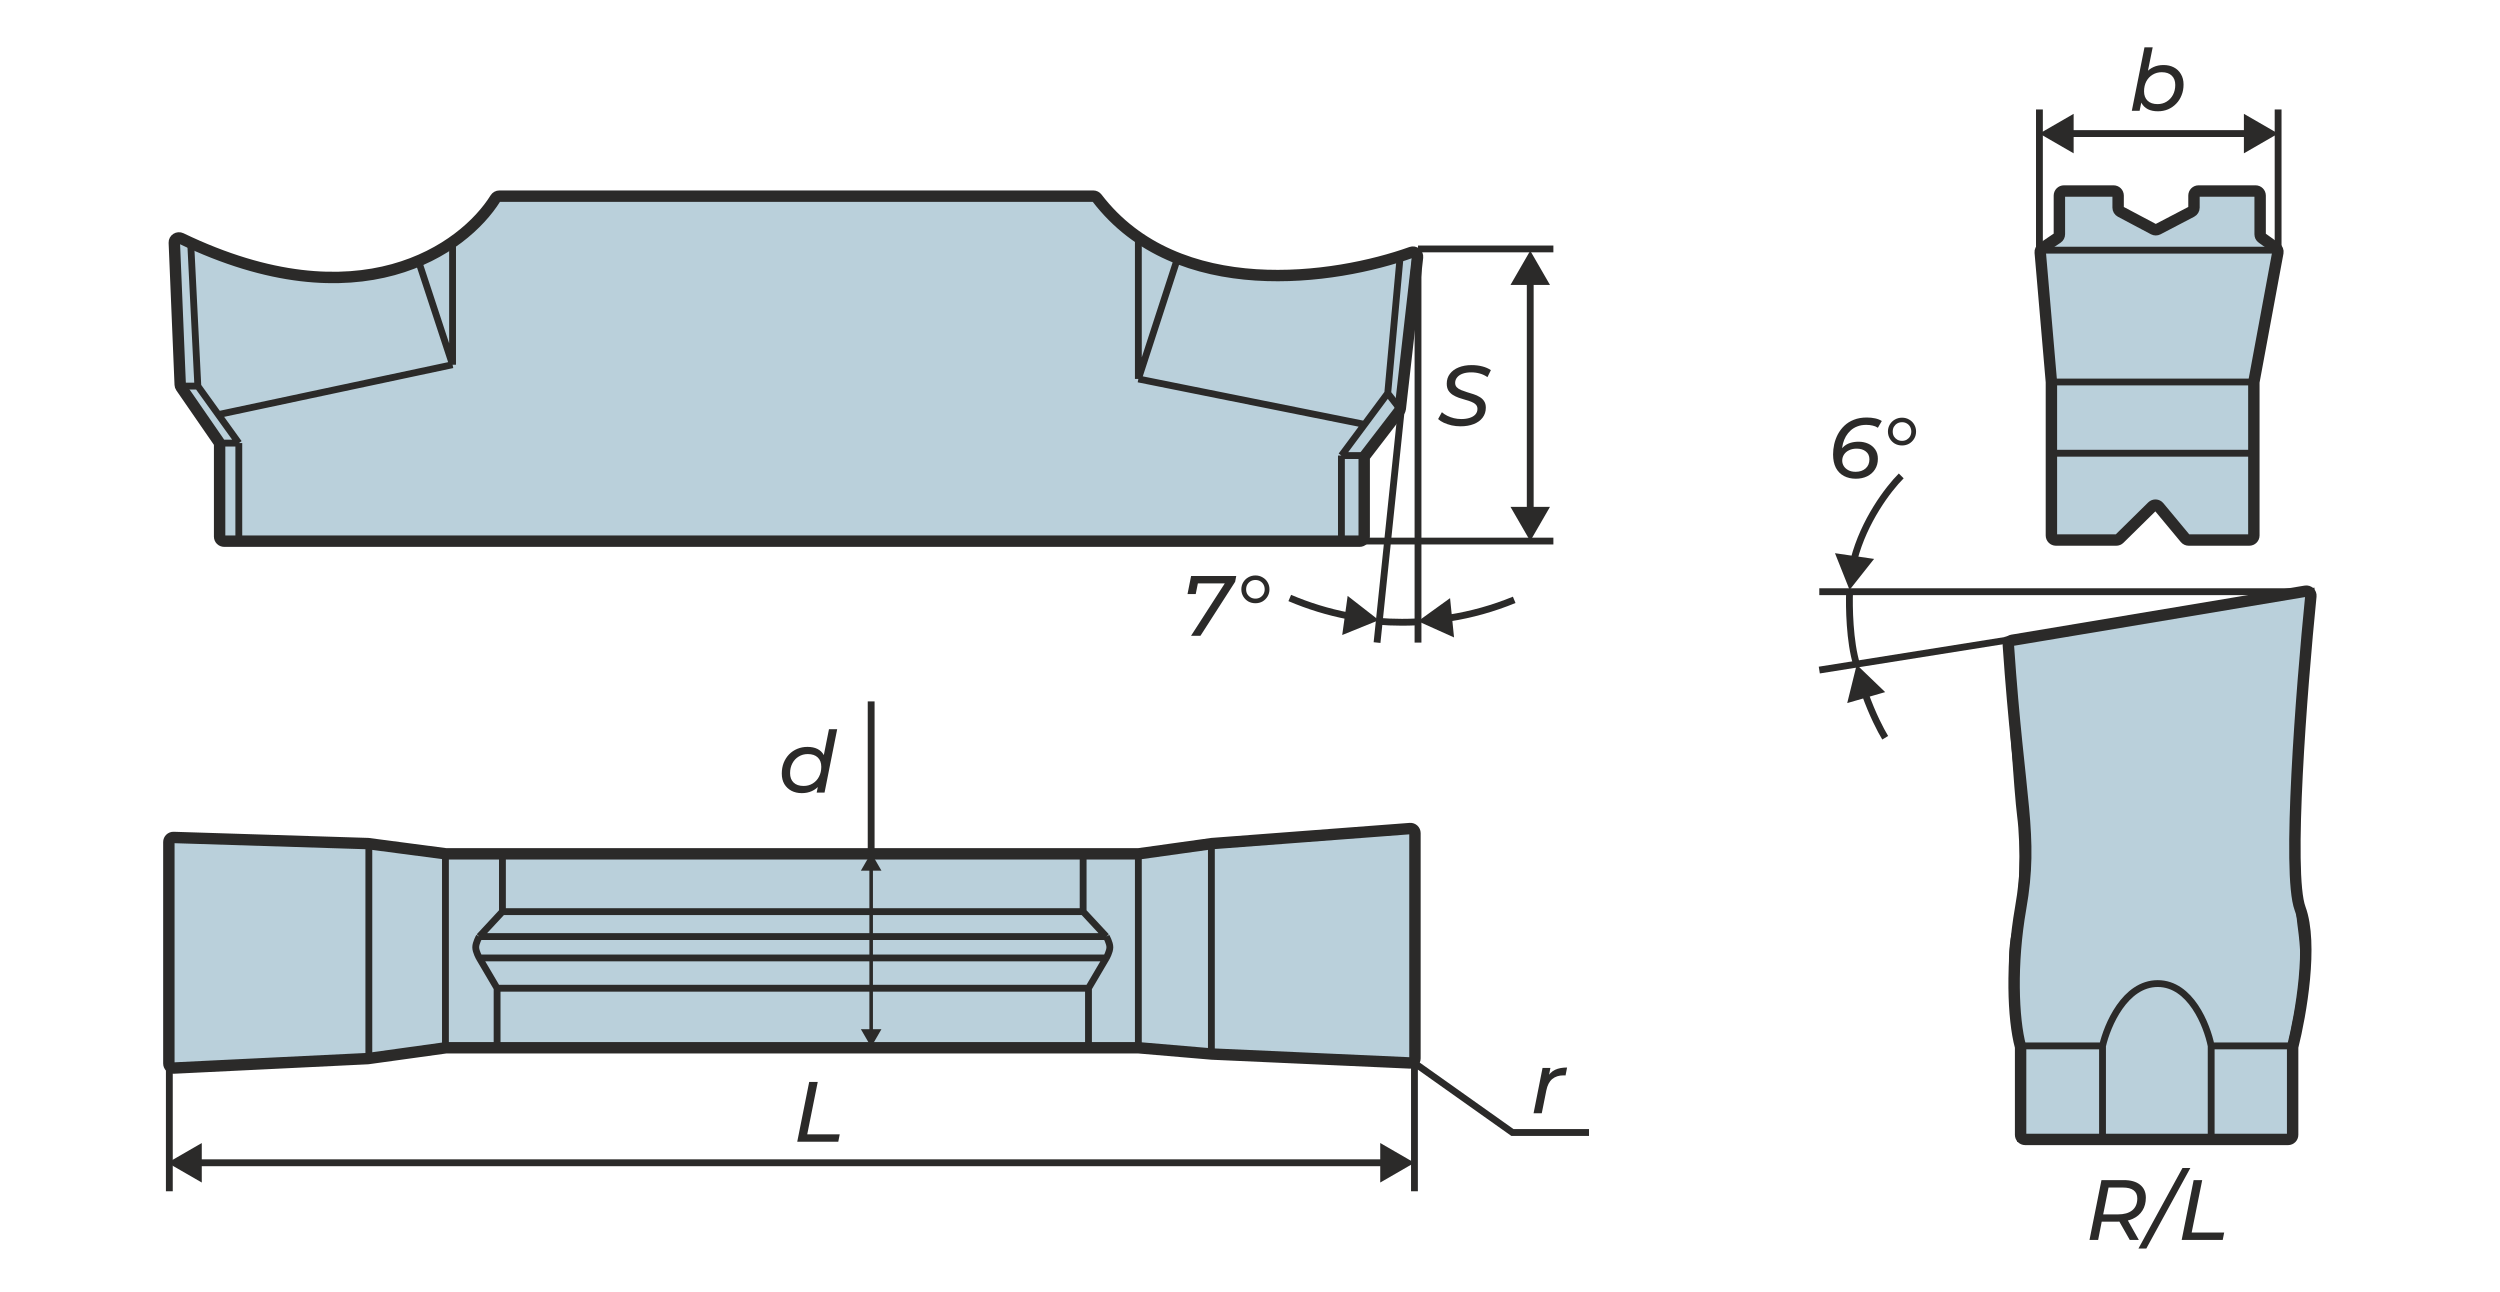
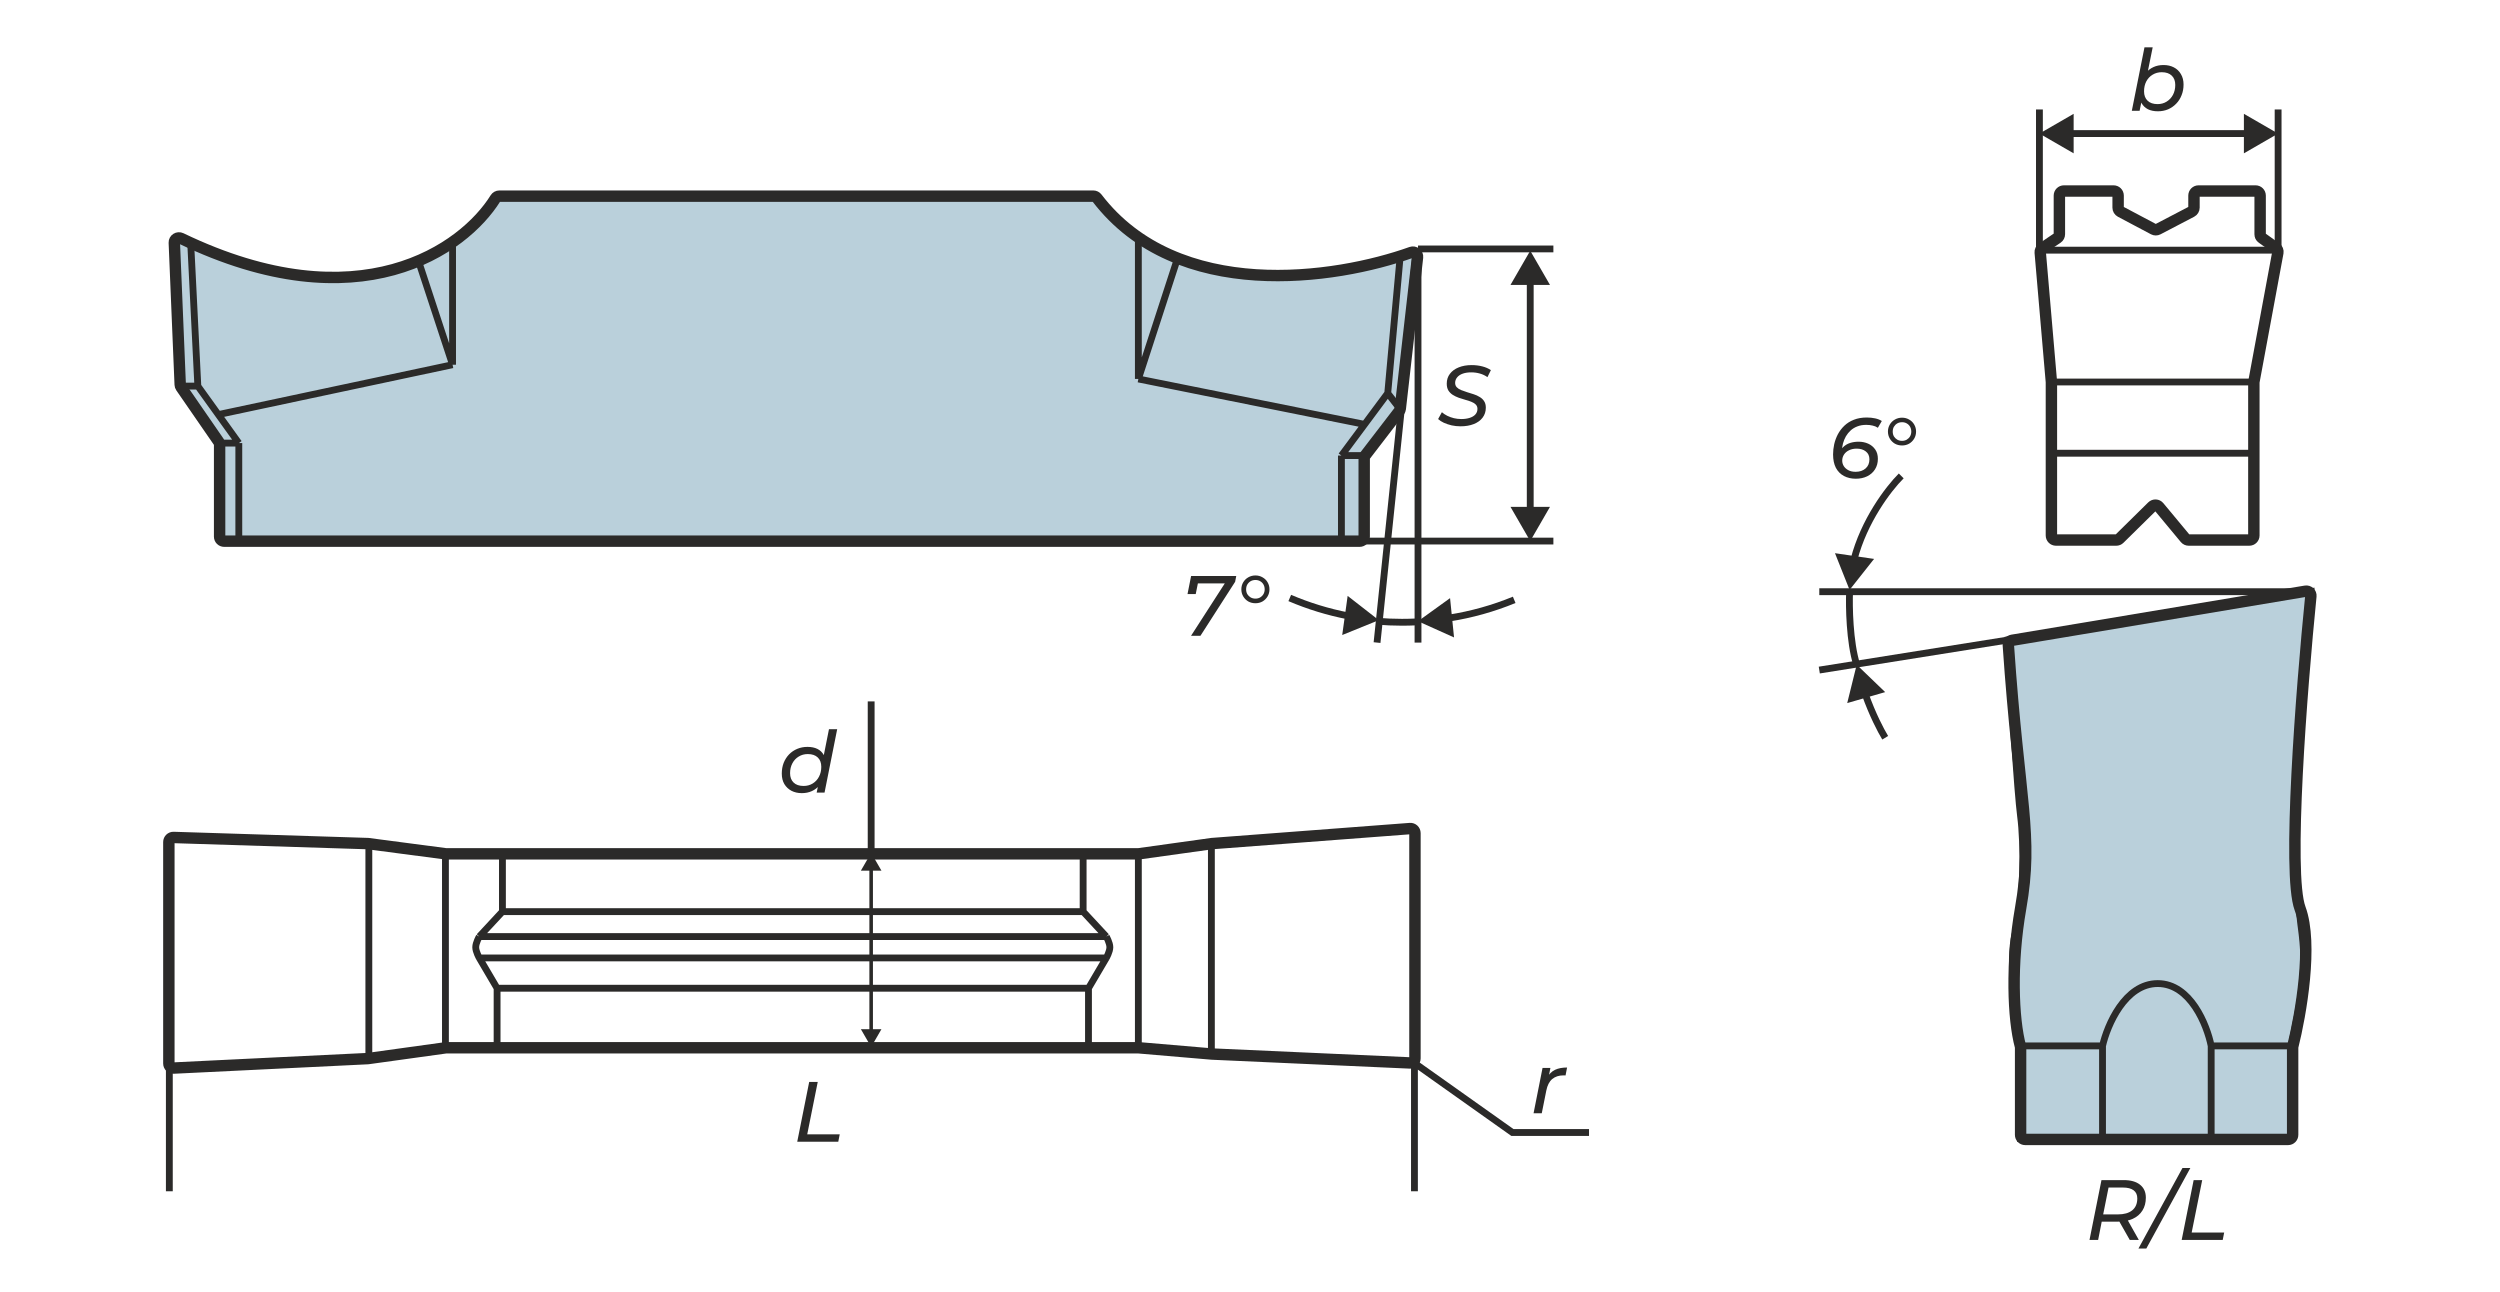
<svg xmlns="http://www.w3.org/2000/svg" width="2400" height="1240" viewBox="0 0 2400 1240" fill="none">
  <path d="M172.826 370.643L166.34 232.809C166.182 229.455 169.706 227.173 172.722 228.65C176.207 230.356 179.662 231.998 183.087 233.578C279.779 278.187 352.378 273.049 401.969 251.286C414.191 245.923 425.016 239.55 434.46 232.662C452.995 219.145 466.208 203.647 474.224 189.92C475.029 188.541 476.492 187.671 478.089 187.671H1049.5C1050.93 187.671 1052.26 188.369 1053.1 189.524C1064.52 205.319 1077.98 218.085 1092.82 228.294C1104.6 236.406 1117.26 242.904 1130.44 248.025C1204.79 276.91 1296.05 261.993 1344.19 245.812L1353.16 242.823C1356.17 241.818 1359.22 244.257 1358.9 247.419L1344.19 392.874L1309.99 437.334V515.035C1309.99 517.454 1308.03 519.415 1305.61 519.415H1287.76H229.257H214.827C212.408 519.415 210.447 517.454 210.447 515.035V425.364L172.826 370.643Z" fill="#BAD0DB" />
  <path d="M172.826 370.643L166.34 232.809C166.182 229.455 169.706 227.173 172.722 228.65C176.207 230.356 179.662 231.998 183.087 233.578M172.826 370.643L210.447 425.364M172.826 370.643H189.927M210.447 425.364V515.035C210.447 517.454 212.408 519.415 214.827 519.415H229.257M210.447 425.364H229.257M1309.99 437.334V515.035C1309.99 517.454 1308.03 519.415 1305.61 519.415H1287.76M1309.99 437.334L1344.19 392.874M1309.99 437.334H1287.76M1344.19 392.874L1358.9 247.419C1359.22 244.257 1356.17 241.818 1353.16 242.823L1344.19 245.812M1344.19 392.874L1332.22 377.483M1344.19 245.812L1332.22 377.483M1344.19 245.812C1296.05 261.993 1204.79 276.91 1130.44 248.025M183.087 233.578L189.927 370.643M183.087 233.578C279.779 278.187 352.378 273.049 401.969 251.286M189.927 370.643L209.592 398.004M229.257 425.364V519.415M229.257 425.364L209.592 398.004M229.257 519.415H1287.76M209.592 398.004L434.46 350.123M434.46 350.123V232.662M434.46 350.123L401.969 251.286M434.46 232.662C452.995 219.145 466.208 203.647 474.224 189.92C475.029 188.541 476.492 187.671 478.089 187.671H1049.5C1050.93 187.671 1052.26 188.369 1053.1 189.524C1064.52 205.319 1077.98 218.085 1092.82 228.294M434.46 232.662C425.016 239.55 414.191 245.923 401.969 251.286M1287.76 519.415V437.334M1287.76 437.334L1309.99 407.409M1332.22 377.483L1309.99 407.409M1309.99 407.409L1092.82 363.803M1092.82 363.803L1130.44 248.025M1092.82 363.803V228.294M1130.44 248.025C1117.26 242.904 1104.6 236.406 1092.82 228.294" stroke="#2B2A29" stroke-width="6.57" />
-   <path d="M162.566 1021.06V807.833C162.566 805.368 164.6 803.388 167.064 803.454L354.089 808.464L427.62 818.724H482.34H1039.81H1092.82L1162.93 808.464L1353.18 795.113C1355.72 794.935 1357.87 796.942 1357.87 799.482V1015.93C1357.87 1018.42 1355.79 1020.42 1353.3 1020.31L1162.93 1011.96L1092.82 1005.12H1044.94H477.21H427.62L354.089 1017.09L167.142 1025.43C164.648 1025.54 162.566 1023.55 162.566 1021.06Z" fill="#BAD0DB" />
  <path d="M354.089 1017.09L167.142 1025.43C164.648 1025.54 162.566 1023.55 162.566 1021.06V807.833C162.566 805.368 164.6 803.388 167.064 803.454L354.089 808.464M354.089 1017.09L427.62 1005.12M354.089 1017.09V808.464M427.62 1005.12V818.724M427.62 1005.12H477.21M1092.82 1005.12L1162.93 1011.96M1092.82 1005.12V818.724M1092.82 1005.12H477.21M1162.93 1011.96L1353.3 1020.31C1355.79 1020.42 1357.87 1018.42 1357.87 1015.93V799.482C1357.87 796.942 1355.72 794.935 1353.18 795.113L1162.93 808.464M1162.93 1011.96V808.464M1162.93 808.464L1092.82 818.724M1092.82 818.724H482.34M427.62 818.724L354.089 808.464M427.62 818.724H482.34M482.34 818.724V875.155M482.34 875.155L460.11 899.095M482.34 875.155H1039.81M460.11 899.095C460.11 899.095 456.69 905.132 456.69 909.355C456.69 913.579 460.11 919.615 460.11 919.615M460.11 899.095H1062.04M460.11 919.615L477.21 948.686M460.11 919.615H1062.04M477.21 948.686V1005.12M477.21 948.686H1044.94M1039.81 818.724V875.155M1039.81 875.155L1062.04 899.095M1062.04 899.095C1062.04 899.095 1065.46 905.132 1065.46 909.355C1065.46 913.579 1062.04 919.615 1062.04 919.615M1062.04 919.615L1044.94 948.686M1044.94 948.686V1005.12" stroke="#2B2A29" stroke-width="6.57" />
  <path d="M836.314 818.724L826.442 835.824H846.187L836.314 818.724ZM836.314 1005.12L846.187 988.016H826.442L836.314 1005.12ZM834.604 834.114V989.726H838.024V834.114H834.604Z" fill="#2B2A29" />
  <path d="M836.315 818.724V673.372M162.566 1023.93V1143.63M1357.87 1143.63V1020.51L1451.92 1087.2H1525.45" stroke="#2B2A29" stroke-width="6.57" />
-   <path d="M1357.87 1116.27L1325.02 1097.3V1135.23L1357.87 1116.27ZM160.856 1116.27L193.705 1135.23V1097.3L160.856 1116.27ZM1328.31 1112.98H190.42V1119.55H1328.31V1112.98Z" fill="#2B2A29" />
  <path d="M1309.99 519.415H1491.25M1361.29 238.972H1491.25M1361.29 238.972V616.887M1361.29 238.972L1321.96 616.887" stroke="#2B2A29" stroke-width="6.57" />
  <path d="M1469.02 240.682L1450.06 273.531H1487.99L1469.02 240.682ZM1469.02 519.415L1487.99 486.566H1450.06L1469.02 519.415ZM1465.74 270.246V489.851H1472.31V270.246H1465.74Z" fill="#2B2A29" />
  <path d="M1323.67 595.352L1293.74 572.054L1288.53 609.625L1323.67 595.352ZM1295.01 588.066C1275.7 584.332 1257.11 578.58 1239.46 571.039L1236.88 577.08C1254.95 584.803 1273.99 590.693 1293.77 594.516L1295.01 588.066Z" fill="#2B2A29" />
  <path d="M1361.29 596.388L1395.88 611.944L1392.06 574.207L1361.29 596.388ZM1452.38 572.809C1432.7 580.911 1411.87 586.798 1390.2 590.161L1391.21 596.653C1413.39 593.21 1434.72 587.181 1454.88 578.884L1452.38 572.809Z" fill="#2B2A29" />
  <path d="M1359.58 597.05C1355.05 597.269 1350.49 597.38 1345.9 597.38C1337.84 597.38 1329.85 597.037 1321.96 596.366" stroke="#2B2A29" stroke-width="6.57" />
  <path d="M1402.1 409.26C1399.2 409.26 1396.35 408.959 1393.56 408.357C1390.83 407.7 1388.31 406.852 1386.01 405.812C1383.77 404.773 1381.96 403.596 1380.59 402.283L1384.21 395.716C1385.68 397.03 1387.41 398.179 1389.38 399.164C1391.4 400.149 1393.53 400.915 1395.78 401.462C1398.08 402.009 1400.43 402.283 1402.84 402.283C1405.9 402.283 1408.61 401.9 1410.96 401.134C1413.32 400.368 1415.12 399.273 1416.38 397.85C1417.69 396.373 1418.35 394.595 1418.35 392.515C1418.35 390.819 1417.8 389.423 1416.71 388.329C1415.61 387.235 1414.19 386.359 1412.44 385.702C1410.74 384.991 1408.83 384.362 1406.7 383.815C1404.62 383.213 1402.51 382.556 1400.38 381.845C1398.3 381.079 1396.38 380.148 1394.63 379.054C1392.93 377.959 1391.54 376.564 1390.44 374.868C1389.4 373.117 1388.88 370.928 1388.88 368.301C1388.88 364.635 1389.9 361.489 1391.92 358.862C1393.95 356.181 1396.74 354.129 1400.29 352.706C1403.9 351.228 1408.06 350.49 1412.77 350.49C1416.33 350.49 1419.72 350.9 1422.95 351.721C1426.18 352.542 1428.94 353.746 1431.24 355.332L1427.95 362.063C1425.82 360.531 1423.41 359.382 1420.73 358.616C1418.05 357.85 1415.26 357.467 1412.36 357.467C1409.24 357.467 1406.53 357.877 1404.23 358.698C1401.93 359.519 1400.16 360.695 1398.9 362.227C1397.64 363.705 1396.98 365.456 1396.93 367.48C1396.93 369.232 1397.45 370.654 1398.49 371.749C1399.53 372.843 1400.92 373.746 1402.67 374.457C1404.42 375.169 1406.34 375.853 1408.42 376.509C1410.55 377.111 1412.66 377.768 1414.74 378.479C1416.82 379.136 1418.73 380.011 1420.48 381.106C1422.29 382.146 1423.71 383.486 1424.75 385.128C1425.85 386.769 1426.39 388.849 1426.39 391.366C1426.39 395.032 1425.36 398.233 1423.28 400.969C1421.25 403.651 1418.41 405.703 1414.74 407.126C1411.13 408.548 1406.91 409.26 1402.1 409.26Z" fill="#2B2A29" />
  <path d="M2005.92 1190.36L2017.41 1132.9H2038.83C2045.56 1132.9 2050.76 1134.38 2054.43 1137.33C2058.15 1140.29 2060.01 1144.42 2060.01 1149.73C2060.01 1154.54 2058.91 1158.67 2056.73 1162.12C2054.59 1165.57 2051.5 1168.22 2047.45 1170.08C2043.4 1171.89 2038.59 1172.79 2033 1172.79H2014.21L2018.39 1169.02L2014.21 1190.36H2005.92ZM2044.58 1190.36L2032.76 1169.51H2041.54L2053.28 1190.36H2044.58ZM2018.23 1169.92L2015.44 1165.82H2033.25C2039.11 1165.82 2043.65 1164.53 2046.88 1161.96C2050.16 1159.33 2051.8 1155.5 2051.8 1150.47C2051.8 1147.02 2050.62 1144.42 2048.27 1142.67C2045.92 1140.92 2042.53 1140.04 2038.09 1140.04H2020.86L2025.04 1135.86L2018.23 1169.92ZM2052.91 1198.57L2095.19 1121.25H2102.74L2060.47 1198.57H2052.91ZM2094.41 1190.36L2105.9 1132.9H2114.11L2104.01 1183.22H2135.21L2133.81 1190.36H2094.41Z" fill="#2B2A29" />
  <path d="M1143.38 610.385L1178.18 556.376L1179.99 560.07H1145.84L1150.77 556.048L1147.89 570.33H1140.01L1143.46 552.929H1186.8L1185.73 558.51L1152.41 610.385H1143.38ZM1205.23 579.112C1202.71 579.112 1200.41 578.538 1198.33 577.389C1196.31 576.185 1194.7 574.571 1193.49 572.546C1192.29 570.521 1191.69 568.25 1191.69 565.733C1191.69 563.271 1192.29 561.027 1193.49 559.003C1194.7 556.978 1196.31 555.391 1198.33 554.242C1200.41 553.038 1202.71 552.436 1205.23 552.436C1207.75 552.436 1210.02 553.038 1212.04 554.242C1214.12 555.391 1215.74 556.978 1216.88 559.003C1218.09 561.027 1218.69 563.271 1218.69 565.733C1218.69 568.25 1218.09 570.521 1216.88 572.546C1215.68 574.571 1214.07 576.185 1212.04 577.389C1210.02 578.538 1207.75 579.112 1205.23 579.112ZM1205.23 574.68C1206.93 574.68 1208.43 574.297 1209.74 573.531C1211.11 572.71 1212.18 571.643 1212.94 570.33C1213.71 568.962 1214.09 567.457 1214.09 565.815C1214.09 564.064 1213.71 562.505 1212.94 561.137C1212.18 559.769 1211.11 558.702 1209.74 557.935C1208.43 557.169 1206.93 556.786 1205.23 556.786C1203.53 556.786 1202 557.169 1200.63 557.935C1199.32 558.702 1198.25 559.769 1197.43 561.137C1196.67 562.45 1196.28 564.009 1196.28 565.815C1196.28 567.512 1196.67 569.044 1197.43 570.412C1198.25 571.725 1199.32 572.765 1200.63 573.531C1202 574.297 1203.53 574.68 1205.23 574.68Z" fill="#2B2A29" />
  <path d="M1781.58 459.578C1777.32 459.578 1773.51 458.703 1770.18 456.952C1766.89 455.201 1764.32 452.601 1762.46 449.154C1760.65 445.652 1759.75 441.356 1759.75 436.267C1759.75 433.039 1760.11 429.783 1760.82 426.5C1761.58 423.162 1762.76 419.961 1764.35 416.896C1765.99 413.832 1768.07 411.096 1770.59 408.688C1773.16 406.226 1776.22 404.31 1779.78 402.942C1783.34 401.52 1787.47 400.808 1792.17 400.808C1794.96 400.808 1797.62 401.082 1800.14 401.629C1802.65 402.176 1804.79 403.024 1806.54 404.174L1802.76 410.658C1801.23 409.618 1799.51 408.907 1797.59 408.524C1795.73 408.086 1793.73 407.867 1791.6 407.867C1788.42 407.867 1785.58 408.36 1783.06 409.345C1780.6 410.275 1778.47 411.561 1776.66 413.203C1774.85 414.844 1773.32 416.732 1772.06 418.866C1770.86 421 1769.93 423.271 1769.27 425.679C1768.67 428.087 1768.32 430.494 1768.21 432.902C1768.15 434.434 1768.1 435.583 1768.04 436.349C1768.04 437.115 1768.04 437.772 1768.04 438.319L1764.76 437.17C1765.8 433.942 1767.28 431.37 1769.19 429.455C1771.16 427.485 1773.43 426.089 1776 425.268C1778.58 424.448 1781.31 424.037 1784.21 424.037C1787.6 424.037 1790.7 424.666 1793.49 425.925C1796.28 427.184 1798.52 429.044 1800.22 431.507C1801.91 433.914 1802.76 436.897 1802.76 440.453C1802.76 444.339 1801.83 447.731 1799.97 450.631C1798.17 453.477 1795.65 455.693 1792.42 457.28C1789.25 458.812 1785.63 459.578 1781.58 459.578ZM1781.42 452.93C1785.31 452.93 1788.48 451.863 1790.94 449.729C1793.4 447.594 1794.64 444.667 1794.64 440.946C1794.64 437.663 1793.49 435.146 1791.19 433.394C1788.94 431.589 1786.02 430.686 1782.41 430.686C1779.61 430.686 1777.18 431.206 1775.1 432.245C1773.02 433.23 1771.41 434.598 1770.26 436.349C1769.11 438.1 1768.53 440.07 1768.53 442.259C1768.53 444.065 1769.03 445.789 1770.01 447.43C1771 449.017 1772.45 450.33 1774.36 451.37C1776.28 452.41 1778.63 452.93 1781.42 452.93ZM1825.96 427.649C1823.45 427.649 1821.15 427.074 1819.07 425.925C1817.04 424.721 1815.43 423.107 1814.22 421.082C1813.02 419.058 1812.42 416.787 1812.42 414.27C1812.42 411.807 1813.02 409.564 1814.22 407.539C1815.43 405.514 1817.04 403.927 1819.07 402.778C1821.15 401.574 1823.45 400.972 1825.96 400.972C1828.48 400.972 1830.75 401.574 1832.78 402.778C1834.85 403.927 1836.47 405.514 1837.62 407.539C1838.82 409.564 1839.42 411.807 1839.42 414.27C1839.42 416.787 1838.82 419.058 1837.62 421.082C1836.41 423.107 1834.8 424.721 1832.78 425.925C1830.75 427.074 1828.48 427.649 1825.96 427.649ZM1825.96 423.216C1827.66 423.216 1829.16 422.833 1830.48 422.067C1831.84 421.246 1832.91 420.179 1833.68 418.866C1834.44 417.498 1834.83 415.993 1834.83 414.352C1834.83 412.601 1834.44 411.041 1833.68 409.673C1832.91 408.305 1831.84 407.238 1830.48 406.472C1829.16 405.706 1827.66 405.323 1825.96 405.323C1824.27 405.323 1822.73 405.706 1821.37 406.472C1820.05 407.238 1818.99 408.305 1818.16 409.673C1817.4 410.986 1817.02 412.546 1817.02 414.352C1817.02 416.048 1817.4 417.58 1818.16 418.948C1818.99 420.261 1820.05 421.301 1821.37 422.067C1822.73 422.833 1824.27 423.216 1825.96 423.216Z" fill="#2B2A29" />
  <path d="M769.72 761.415C766.053 761.415 762.77 760.676 759.87 759.199C756.97 757.666 754.671 755.505 752.975 752.714C751.333 749.924 750.513 746.558 750.513 742.618C750.513 738.897 751.115 735.477 752.318 732.358C753.577 729.239 755.301 726.53 757.49 724.232C759.733 721.934 762.36 720.155 765.369 718.897C768.379 717.638 771.635 717.009 775.137 717.009C778.913 717.009 782.114 717.666 784.74 718.979C787.367 720.292 789.392 722.235 790.814 724.807C792.237 727.324 792.949 730.416 792.949 734.082C792.949 738.131 792.429 741.825 791.389 745.163C790.349 748.501 788.79 751.401 786.71 753.863C784.686 756.271 782.251 758.132 779.405 759.445C776.56 760.758 773.331 761.415 769.72 761.415ZM771.443 754.52C774.727 754.52 777.654 753.727 780.226 752.14C782.798 750.553 784.795 748.391 786.218 745.655C787.695 742.865 788.434 739.691 788.434 736.134C788.434 732.303 787.312 729.321 785.069 727.187C782.825 724.998 779.624 723.904 775.465 723.904C772.237 723.904 769.337 724.697 766.765 726.284C764.193 727.816 762.168 729.978 760.691 732.769C759.213 735.505 758.474 738.678 758.474 742.29C758.474 746.066 759.596 749.048 761.84 751.237C764.083 753.426 767.285 754.52 771.443 754.52ZM784.002 760.922L786.3 749.677L788.844 739.581L789.994 729.239L795.821 700.018H803.701L791.553 760.922H784.002Z" fill="#2B2A29" />
  <path d="M2046.55 106.343L2058.7 45.439H2066.58L2060.75 74.249L2057.88 84.181L2056.65 93.538L2054.02 106.343H2046.55ZM2071.59 106.836C2067.87 106.836 2064.67 106.179 2061.98 104.866C2059.36 103.498 2057.33 101.555 2055.91 99.038C2054.49 96.466 2053.78 93.374 2053.78 89.763C2053.78 85.713 2054.3 82.02 2055.34 78.682C2056.38 75.289 2057.91 72.389 2059.93 69.981C2062.01 67.573 2064.47 65.713 2067.32 64.4C2070.16 63.086 2073.39 62.43 2077 62.43C2080.73 62.43 2084.01 63.168 2086.85 64.646C2089.75 66.123 2092.03 68.285 2093.67 71.13C2095.36 73.921 2096.21 77.259 2096.21 81.144C2096.21 84.865 2095.58 88.285 2094.32 91.404C2093.12 94.523 2091.4 97.232 2089.15 99.53C2086.96 101.829 2084.36 103.634 2081.36 104.948C2078.35 106.206 2075.09 106.836 2071.59 106.836ZM2071.26 99.941C2074.54 99.941 2077.44 99.147 2079.96 97.56C2082.53 95.974 2084.56 93.812 2086.03 91.076C2087.51 88.285 2088.25 85.111 2088.25 81.555C2088.25 77.724 2087.13 74.742 2084.88 72.608C2082.64 70.419 2079.44 69.325 2075.28 69.325C2072.05 69.325 2069.12 70.118 2066.5 71.705C2063.93 73.237 2061.9 75.398 2060.42 78.189C2059 80.925 2058.29 84.099 2058.29 87.711C2058.29 91.486 2059.41 94.469 2061.66 96.657C2063.9 98.846 2067.1 99.941 2071.26 99.941Z" fill="#2B2A29" />
  <path d="M2218.49 568.024L1927.78 614.195C1930.06 660.365 1937.02 762.967 1939.75 783.487C1943.17 809.137 1943.17 863.858 1934.62 896.348C1927.78 922.34 1935.19 978.999 1939.75 1004.08V1093H2018.42H2122.73H2199.68V1004.08C2204.24 978.999 2215.64 939.099 2209.94 896.348C2206.52 870.698 2203.1 834.787 2203.1 783.487C2203.1 762.785 2216.21 614.195 2218.49 568.024Z" fill="#BAD0DB" />
  <path d="M1939.75 1004.08C1935.19 978.999 1927.78 922.34 1934.62 896.348C1943.17 863.858 1943.17 809.137 1939.75 783.487C1937.02 762.967 1930.06 660.365 1927.78 614.195L2218.49 568.024C2216.21 614.195 2203.1 762.785 2203.1 783.487C2203.1 834.787 2206.52 870.698 2209.94 896.348C2215.64 939.099 2204.24 978.999 2199.68 1004.08M1939.75 1004.08V1093H2018.42M1939.75 1004.08H2018.42M2199.68 1004.08V1093H2122.73M2199.68 1004.08H2122.73M2122.73 1093V1004.08M2122.73 1093H2018.42M2122.73 1004.08C2118.74 984.129 2102.89 944.229 2071.43 944.229C2039.96 944.229 2022.98 984.129 2018.42 1004.08M2018.42 1004.08V1093" stroke="#2B2A29" stroke-width="6.57" />
  <path d="M1746.52 568.024H2218.49L1746.52 643.265" stroke="#2B2A29" stroke-width="6.57" />
  <path d="M765.342 1096.09L776.833 1038.63H785.041L774.945 1088.95H806.136L804.741 1096.09H765.342Z" fill="#2B2A29" />
-   <path d="M1957.85 240.177L1974.63 229.498C1975.9 228.694 1976.66 227.3 1976.66 225.803V188.126C1976.66 185.707 1978.62 183.746 1981.04 183.746H2028.71C2031.13 183.746 2033.09 185.707 2033.09 188.126V199.906C2033.09 201.536 2034 203.03 2035.44 203.786L2066.97 220.302C2068.24 220.969 2069.76 220.969 2071.03 220.302L2102.57 203.786C2104.01 203.03 2104.91 201.536 2104.91 199.906V188.126C2104.91 185.707 2106.87 183.746 2109.29 183.746H2163.8C2166.22 183.746 2168.18 185.707 2168.18 188.126V225.803C2168.18 227.3 2168.95 228.694 2170.21 229.498L2186.99 240.177L2163.05 366.719V435.119V514.531C2163.05 516.949 2161.09 518.91 2158.67 518.91H2101.8C2100.52 518.91 2099.3 518.352 2098.47 517.381L2072.08 486.591C2070.42 484.654 2067.46 484.54 2065.66 486.344L2034.37 517.628C2033.55 518.449 2032.44 518.91 2031.28 518.91H1974.2C1971.78 518.91 1969.82 516.949 1969.82 514.531V435.119V366.719L1957.85 240.177Z" fill="#BAD0DB" />
  <path d="M1957.85 240.177L1974.63 229.498C1975.9 228.694 1976.66 227.3 1976.66 225.803V188.126C1976.66 185.707 1978.62 183.746 1981.04 183.746H2028.71C2031.13 183.746 2033.09 185.707 2033.09 188.126V199.906C2033.09 201.536 2034 203.03 2035.44 203.786L2066.97 220.302C2068.24 220.969 2069.76 220.969 2071.03 220.302L2102.57 203.786C2104.01 203.03 2104.91 201.536 2104.91 199.906V188.126C2104.91 185.707 2106.87 183.746 2109.29 183.746H2163.8C2166.22 183.746 2168.18 185.707 2168.18 188.126V225.803C2168.18 227.3 2168.95 228.694 2170.21 229.498L2186.99 240.177M1957.85 240.177L1969.82 366.719M1957.85 240.177H2186.99M1957.85 240.177V105.085M2186.99 240.177L2163.05 366.719M2186.99 240.177V105.085M2163.05 366.719H1969.82M2163.05 366.719V435.119M1969.82 366.719V435.119M1969.82 435.119V514.531C1969.82 516.949 1971.78 518.91 1974.2 518.91H2031.28C2032.44 518.91 2033.55 518.449 2034.37 517.628L2065.66 486.344C2067.46 484.54 2070.42 484.654 2072.08 486.591L2098.47 517.381C2099.3 518.352 2100.52 518.91 2101.8 518.91H2158.67C2161.09 518.91 2163.05 516.949 2163.05 514.531V435.119M1969.82 435.119H2163.05" stroke="#2B2A29" stroke-width="6.57" />
  <path d="M1957.85 128.234L1990.7 147.2V109.269L1957.85 128.234ZM2186.99 128.234L2154.14 109.269V147.2L2186.99 128.234ZM1987.42 131.519H2157.43V124.949H1987.42V131.519Z" fill="#2B2A29" />
  <path d="M1472.22 1068.73L1480.84 1025.22H1488.39L1485.93 1037.86L1485.11 1034.74C1487.13 1031.08 1489.71 1028.51 1492.83 1027.03C1495.95 1025.55 1499.8 1024.81 1504.4 1024.81L1502.92 1032.45C1502.59 1032.39 1502.27 1032.36 1501.94 1032.36C1501.61 1032.36 1501.25 1032.36 1500.87 1032.36C1496.55 1032.36 1492.96 1033.54 1490.12 1035.89C1487.33 1038.25 1485.44 1041.94 1484.45 1046.97L1480.1 1068.73H1472.22Z" fill="#2B2A29" />
  <path d="M1775.59 566.314L1799.11 536.555L1761.58 531.067L1775.59 566.314ZM1822.86 454.55C1809.85 467.562 1786.42 498.7 1776.69 536.233L1783.05 537.882C1792.42 501.757 1815.1 471.605 1827.51 459.195L1822.86 454.55Z" fill="#2B2A29" />
  <path d="M1782.43 638.135L1773.33 674.958L1809.77 664.427L1782.43 638.135ZM1812.6 706.533C1808.43 699.712 1800.5 684.407 1793.74 665.436L1787.55 667.641C1794.45 687.022 1802.58 702.737 1806.99 709.959L1812.6 706.533Z" fill="#2B2A29" />
  <path d="M1775.59 568.024C1775.02 582.274 1775.59 616.247 1782.43 638.135" stroke="#2B2A29" stroke-width="6.57" />
  <path d="M173.006 369.35L167.344 232.952C167.206 229.619 170.786 227.4 173.791 228.847C344.993 311.304 445.204 239.243 475.636 190.404C476.456 189.088 477.862 188.303 479.411 188.303H1049.57C1050.95 188.303 1052.27 188.978 1053.11 190.078C1130.35 291.172 1281.95 268.398 1354.86 242.291C1357.96 241.181 1361.2 243.688 1360.82 246.959L1344.26 392.4C1344.17 393.191 1343.87 393.942 1343.38 394.573L1310.54 437.322C1309.95 438.087 1309.63 439.025 1309.63 439.99V515.15C1309.63 517.569 1307.67 519.53 1305.25 519.53H215.214C212.795 519.53 210.834 517.569 210.834 515.15V426.727C210.834 425.838 210.564 424.971 210.06 424.24L173.777 371.656C173.307 370.975 173.04 370.176 173.006 369.35Z" stroke="#2B2A29" stroke-width="10.95" />
  <path d="M1358.36 1016.05V799.794C1358.36 797.245 1356.19 795.234 1353.65 795.427L1163.45 809.851L1092.83 819.706H428.185L353.18 809.851L166.626 803.971C164.155 803.894 162.109 805.876 162.109 808.349V1020.96C162.109 1023.46 164.202 1025.46 166.702 1025.34L353.18 1016.25L428.185 1005.85H1092.83L1163.45 1011.87L1353.78 1020.43C1356.27 1020.54 1358.36 1018.55 1358.36 1016.05Z" stroke="#2B2A29" stroke-width="10.95" />
  <path d="M1975.09 228.477L1960.53 238.325C1959.21 239.215 1958.48 240.747 1958.62 242.329L1969.35 366.782V514.055C1969.35 516.474 1971.31 518.435 1973.73 518.435H2031.61C2032.76 518.435 2033.86 517.982 2034.68 517.175L2066.14 486.193C2067.97 484.393 2070.94 484.542 2072.58 486.515L2097.79 516.854C2098.62 517.855 2099.85 518.435 2101.16 518.435H2159.32C2161.74 518.435 2163.7 516.474 2163.7 514.055V367.185C2163.7 366.917 2163.73 366.65 2163.78 366.386L2186.74 242.499C2187.05 240.831 2186.37 239.134 2184.99 238.144L2171.55 228.485C2170.41 227.662 2169.73 226.338 2169.73 224.928V187.755C2169.73 185.336 2167.77 183.375 2165.35 183.375H2110.6C2108.18 183.375 2106.22 185.336 2106.22 187.755V199.336C2106.22 200.967 2105.31 202.463 2103.87 203.218L2071.58 220.084C2070.3 220.753 2068.78 220.748 2067.5 220.072L2035.73 203.224C2034.3 202.465 2033.4 200.976 2033.4 199.355V187.755C2033.4 185.336 2031.44 183.375 2029.02 183.375H1981.39C1978.97 183.375 1977.01 185.336 1977.01 187.755V224.849C1977.01 226.303 1976.29 227.662 1975.09 228.477Z" stroke="#2B2A29" stroke-width="10.95" />
  <path d="M2213.34 567.561L1931.65 614.685C1929.43 615.056 1927.86 617.123 1928.01 619.369C1938.39 771.338 1952.29 800.768 1939.78 872.108C1930.54 924.837 1932.46 978.106 1939.63 1004.58C1939.73 1004.97 1939.78 1005.35 1939.78 1005.74V1089.46C1939.78 1091.88 1941.74 1093.84 1944.16 1093.84H2196.55C2198.97 1093.84 2200.93 1091.88 2200.93 1089.46V1005.7C2200.93 1005.33 2200.97 1004.98 2201.06 1004.63C2208.73 974.256 2220.68 906.078 2208.05 872.108C2195.62 838.664 2209.45 661.875 2218.43 572.267C2218.72 569.391 2216.19 567.084 2213.34 567.561Z" stroke="#2B2A29" stroke-width="10.95" />
</svg>